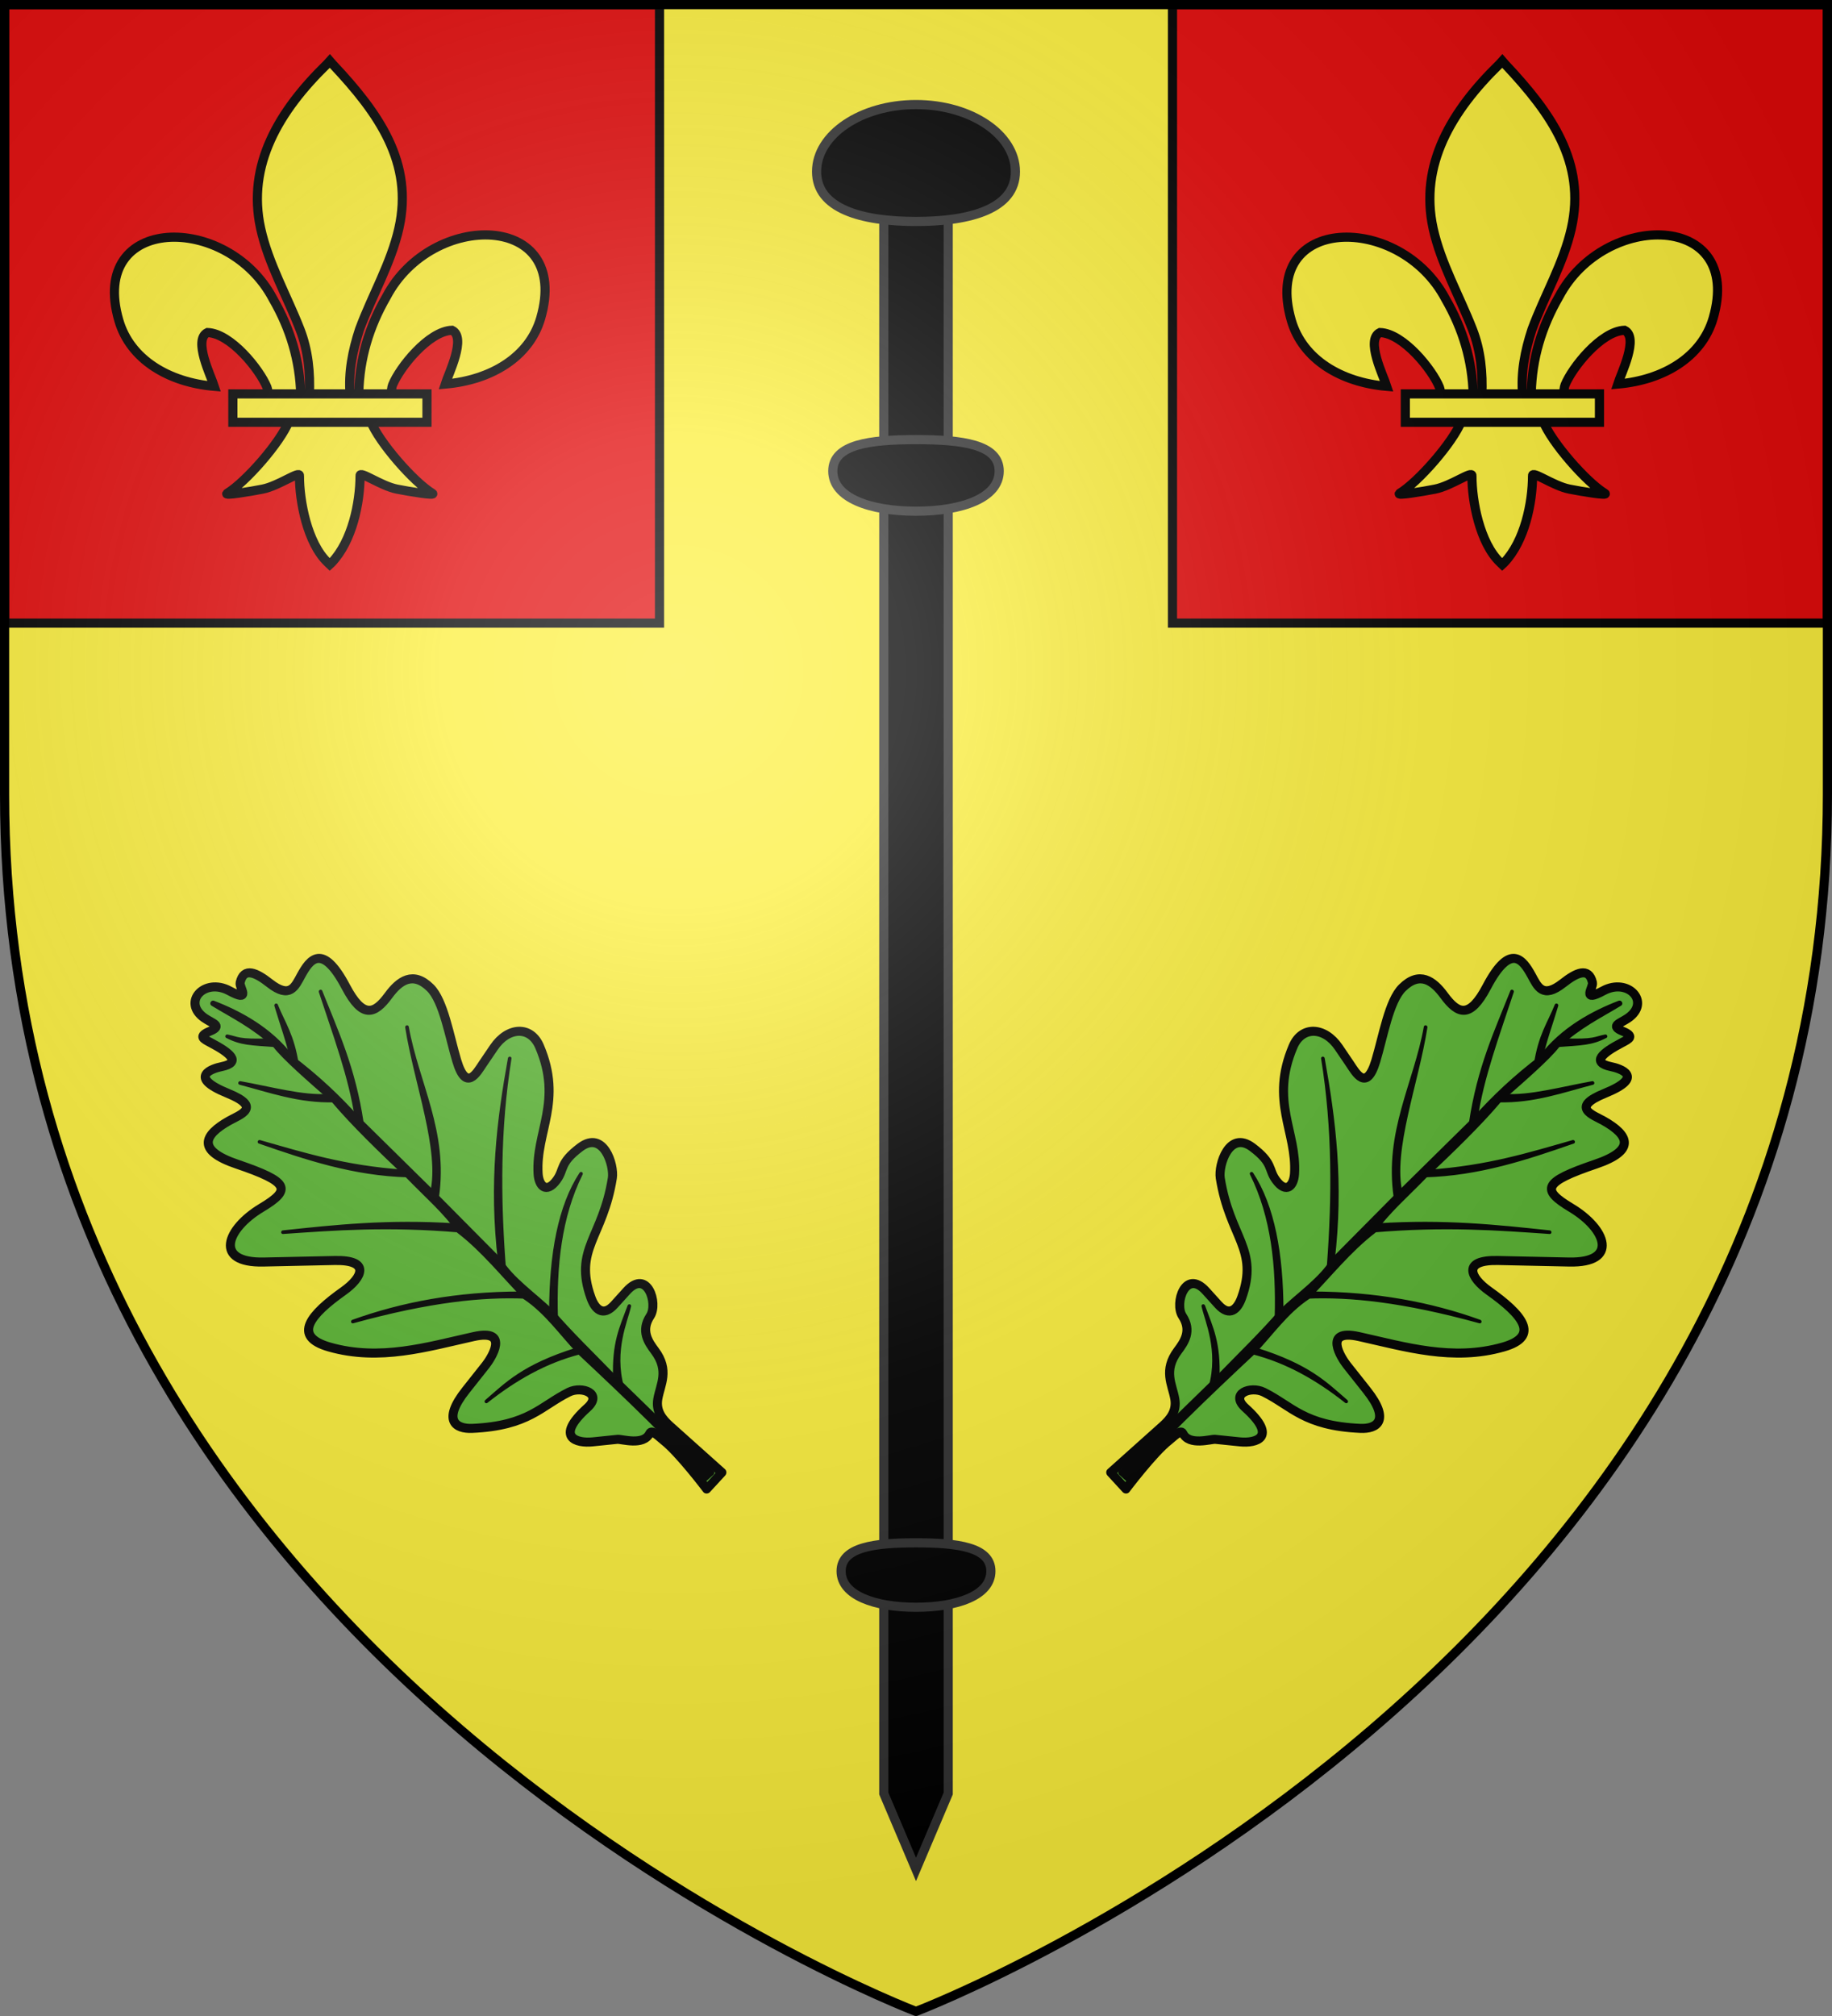
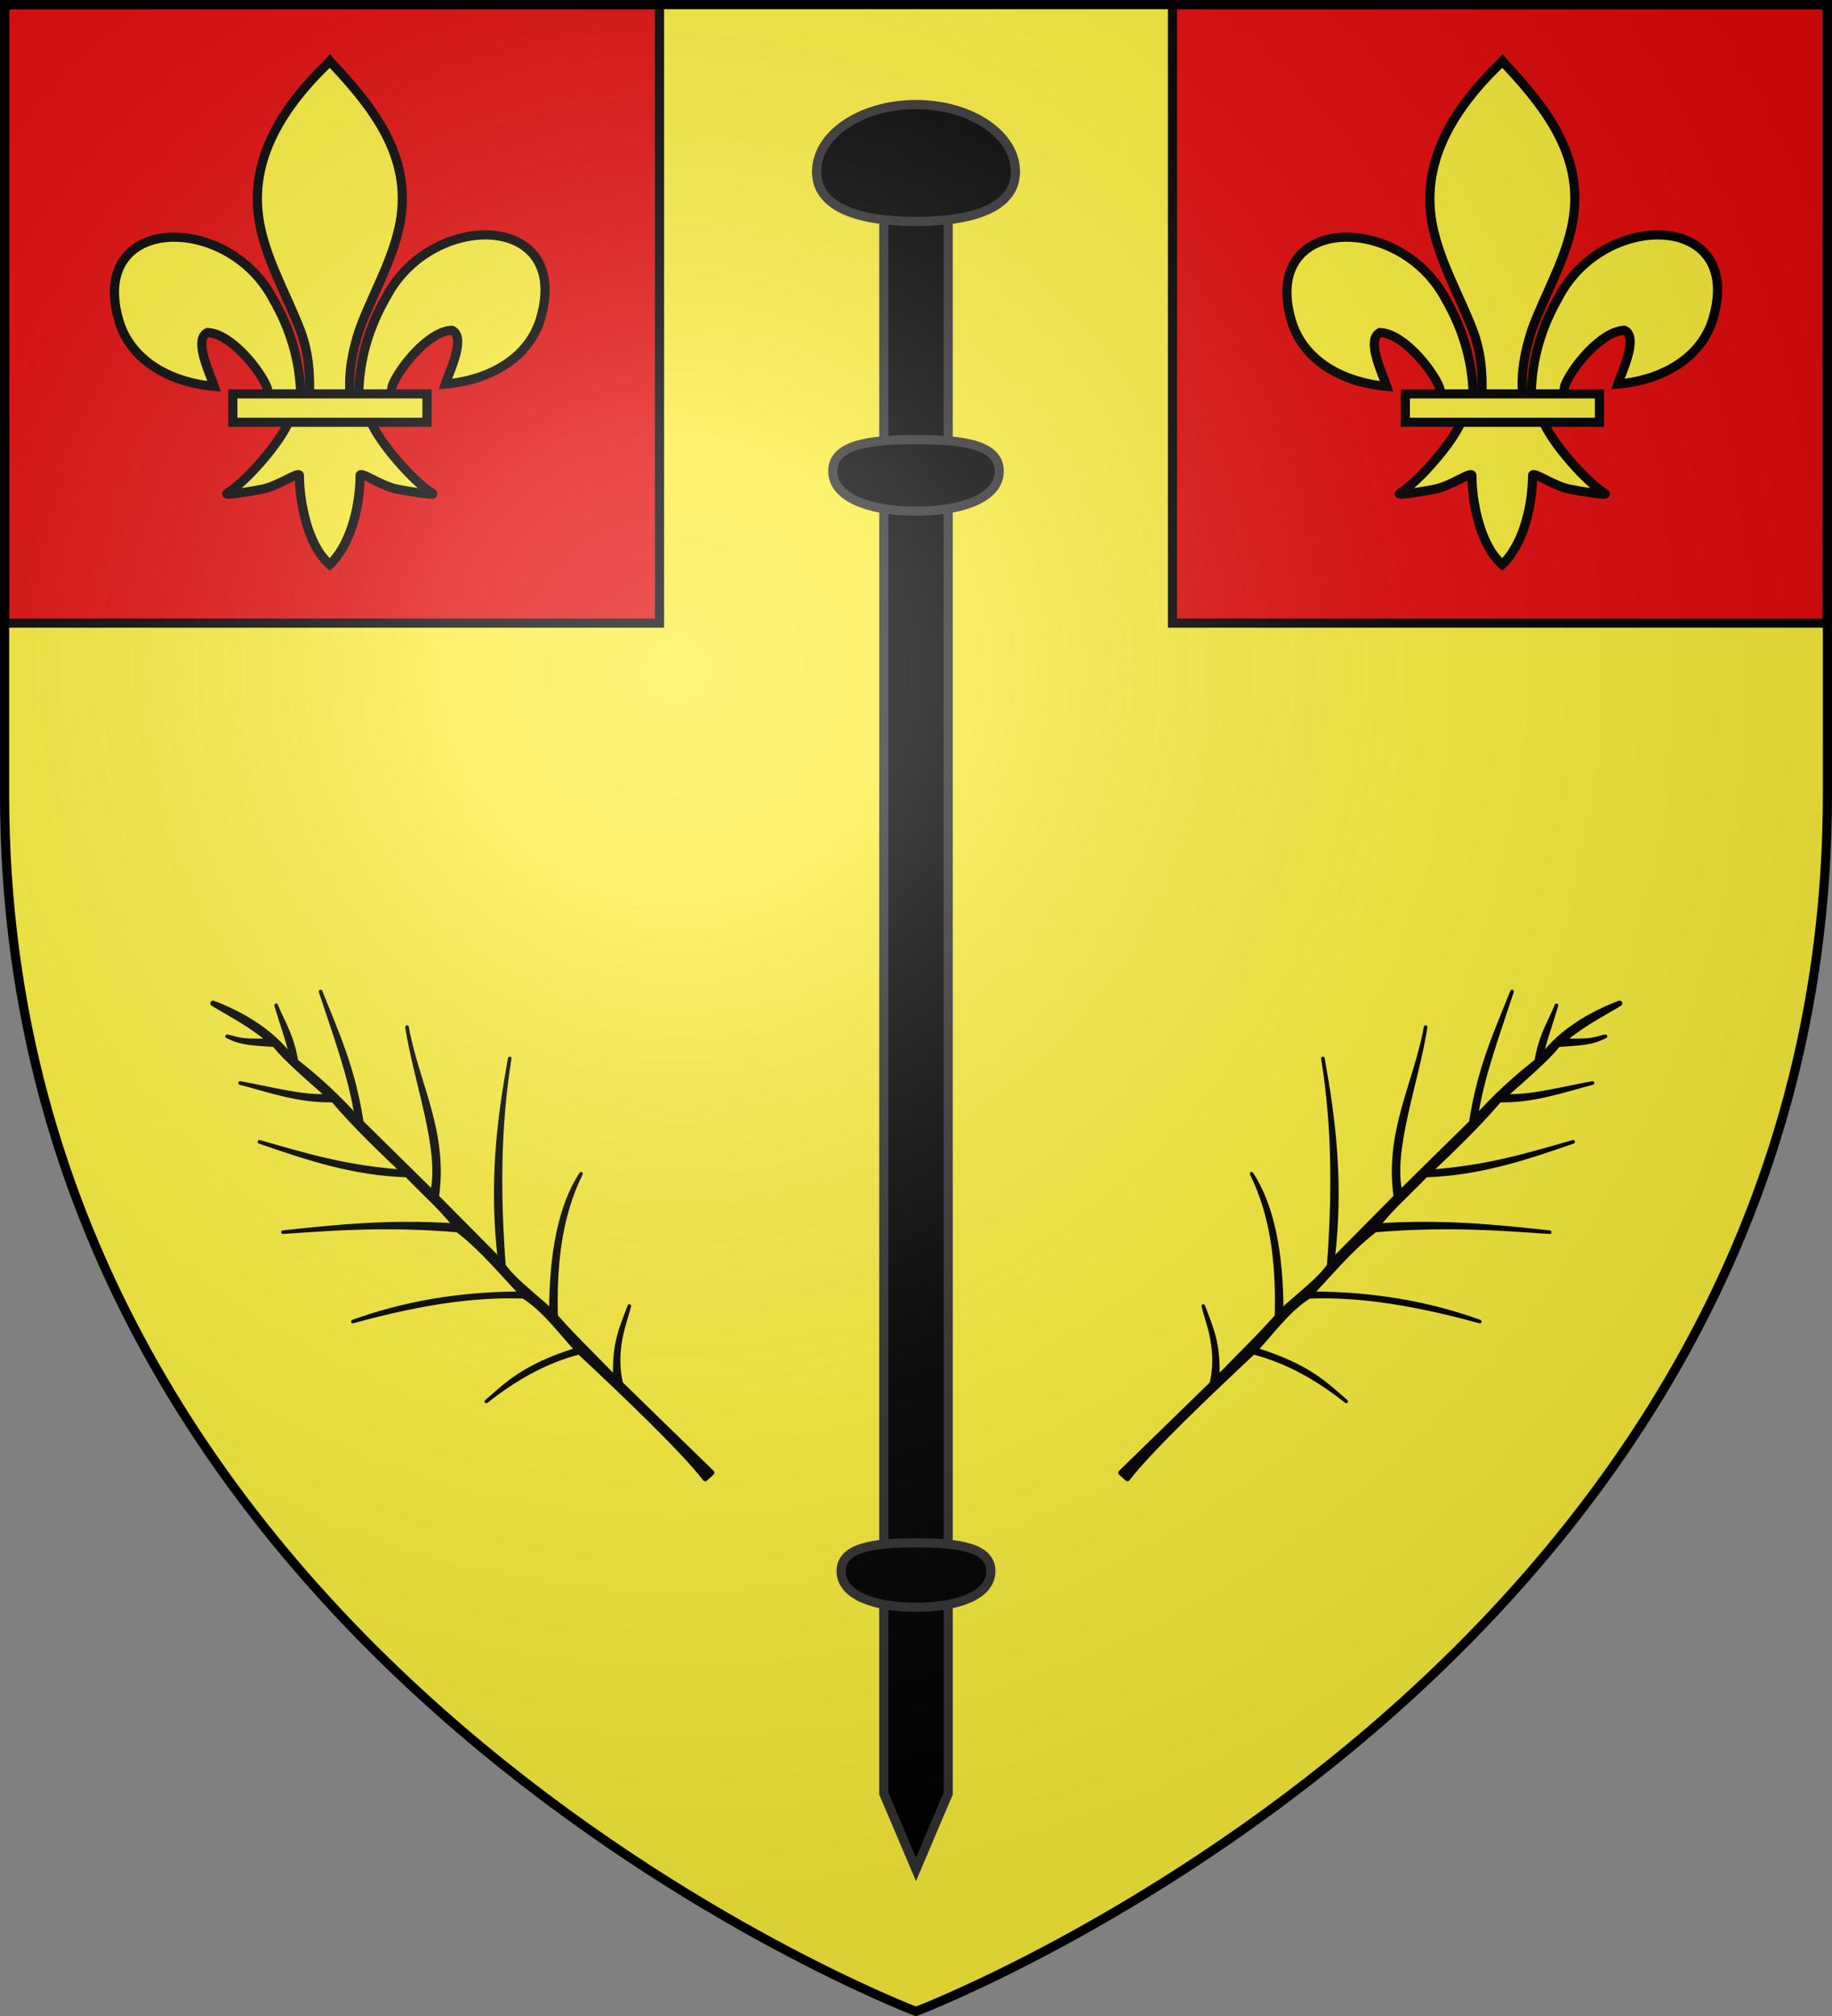
<svg xmlns="http://www.w3.org/2000/svg" xmlns:xlink="http://www.w3.org/1999/xlink" width="600" height="660" version="1.0">
  <rect width="100%" height="100%" fill="#808080" stroke="none" />
  <desc>Flag of Canton of Valais (Wallis)</desc>
  <defs>
    <g id="d">
      <path id="c" d="M0 0v1h.5z" transform="rotate(18 3.157 -.5)" />
      <use xlink:href="#c" width="810" height="540" transform="scale(-1 1)" />
    </g>
    <g id="e">
      <use xlink:href="#d" width="810" height="540" transform="rotate(72)" />
      <use xlink:href="#d" width="810" height="540" transform="rotate(144)" />
    </g>
    <g id="g">
      <path id="f" d="M0 0v1h.5z" transform="rotate(18 3.157 -.5)" />
      <use xlink:href="#f" width="810" height="540" transform="scale(-1 1)" />
    </g>
    <g id="h">
      <use xlink:href="#g" width="810" height="540" transform="rotate(72)" />
      <use xlink:href="#g" width="810" height="540" transform="rotate(144)" />
    </g>
    <g id="k">
      <path id="j" d="M0 0v1h.5z" transform="rotate(18 3.157 -.5)" />
      <use xlink:href="#j" width="810" height="540" transform="scale(-1 1)" />
    </g>
    <g id="l">
      <use xlink:href="#k" width="810" height="540" transform="rotate(72)" />
      <use xlink:href="#k" width="810" height="540" transform="rotate(144)" />
    </g>
    <g id="o">
      <path id="n" d="M0 0v1h.5z" transform="rotate(18 3.157 -.5)" />
      <use xlink:href="#n" width="810" height="540" transform="scale(-1 1)" />
    </g>
    <g id="p">
      <use xlink:href="#o" width="810" height="540" transform="rotate(72)" />
      <use xlink:href="#o" width="810" height="540" transform="rotate(144)" />
    </g>
    <g id="s">
      <path id="r" d="M0 0v1h.5z" transform="rotate(18 3.157 -.5)" />
      <use xlink:href="#r" width="810" height="540" transform="scale(-1 1)" />
    </g>
    <g id="u">
      <use xlink:href="#s" width="810" height="540" transform="rotate(72)" />
      <use xlink:href="#s" width="810" height="540" transform="rotate(144)" />
    </g>
    <g id="w">
      <path id="v" d="M0 0v1h.5z" transform="rotate(18 3.157 -.5)" />
      <use xlink:href="#v" width="810" height="540" transform="scale(-1 1)" />
    </g>
    <g id="x">
      <use xlink:href="#w" width="810" height="540" transform="rotate(72)" />
      <use xlink:href="#w" width="810" height="540" transform="rotate(144)" />
    </g>
    <g id="z">
      <path id="y" d="M0 0v1h.5z" transform="rotate(18 3.157 -.5)" />
      <use xlink:href="#y" width="810" height="540" transform="scale(-1 1)" />
    </g>
    <g id="D">
      <path id="C" d="M0 0v1h.5z" transform="rotate(18 3.157 -.5)" />
      <use xlink:href="#C" width="810" height="540" transform="scale(-1 1)" />
    </g>
    <g id="E">
      <use xlink:href="#D" width="810" height="540" transform="rotate(72)" />
      <use xlink:href="#D" width="810" height="540" transform="rotate(144)" />
    </g>
    <g id="G">
      <path id="F" d="M0 0v1h.5z" transform="rotate(18 3.157 -.5)" />
      <use xlink:href="#F" width="810" height="540" transform="scale(-1 1)" />
    </g>
    <g id="H">
      <use xlink:href="#G" width="810" height="540" transform="rotate(72)" />
      <use xlink:href="#G" width="810" height="540" transform="rotate(144)" />
    </g>
    <g id="K">
      <path id="J" d="M0 0v1h.5z" transform="rotate(18 3.157 -.5)" />
      <use xlink:href="#J" width="810" height="540" transform="scale(-1 1)" />
    </g>
    <g id="L">
      <use xlink:href="#K" width="810" height="540" transform="rotate(72)" />
      <use xlink:href="#K" width="810" height="540" transform="rotate(144)" />
    </g>
    <g id="O">
      <path id="N" d="M0 0v1h.5z" transform="rotate(18 3.157 -.5)" />
      <use xlink:href="#N" width="810" height="540" transform="scale(-1 1)" />
    </g>
    <g id="P">
      <use xlink:href="#O" width="810" height="540" transform="rotate(72)" />
      <use xlink:href="#O" width="810" height="540" transform="rotate(144)" />
    </g>
    <g id="R">
      <path id="Q" d="M0 0v1h.5z" transform="rotate(18 3.157 -.5)" />
      <use xlink:href="#Q" width="810" height="540" transform="scale(-1 1)" />
    </g>
    <g id="S">
      <use xlink:href="#R" width="810" height="540" transform="rotate(72)" />
      <use xlink:href="#R" width="810" height="540" transform="rotate(144)" />
    </g>
    <g id="V">
      <path id="U" d="M0 0v1h.5z" transform="rotate(18 3.157 -.5)" />
      <use xlink:href="#U" width="810" height="540" transform="scale(-1 1)" />
    </g>
    <g id="W">
      <use xlink:href="#V" width="810" height="540" transform="rotate(72)" />
      <use xlink:href="#V" width="810" height="540" transform="rotate(144)" />
    </g>
    <g id="Z">
-       <path id="Y" d="M0 0v1h.5z" transform="rotate(18 3.157 -.5)" />
      <use xlink:href="#Y" width="810" height="540" transform="scale(-1 1)" />
    </g>
    <g id="aa">
      <use xlink:href="#Z" width="810" height="540" transform="rotate(72)" />
      <use xlink:href="#Z" width="810" height="540" transform="rotate(144)" />
    </g>
    <g id="ac">
      <path id="ab" d="M0 0v1h.5z" transform="rotate(18 3.157 -.5)" />
      <use xlink:href="#ab" width="810" height="540" transform="scale(-1 1)" />
    </g>
    <g id="ad">
      <use xlink:href="#ac" width="810" height="540" transform="rotate(72)" />
      <use xlink:href="#ac" width="810" height="540" transform="rotate(144)" />
    </g>
    <g id="af">
      <path id="ae" d="M0 0v1h.5z" transform="rotate(18 3.157 -.5)" />
      <use xlink:href="#ae" width="810" height="540" transform="scale(-1 1)" />
    </g>
    <g id="ag">
      <use xlink:href="#af" width="810" height="540" transform="rotate(72)" />
      <use xlink:href="#af" width="810" height="540" transform="rotate(144)" />
    </g>
    <g id="ai">
      <path id="ah" d="M0 0v1h.5z" transform="rotate(18 3.157 -.5)" />
      <use xlink:href="#ah" width="810" height="540" transform="scale(-1 1)" />
    </g>
    <g id="aj">
      <use xlink:href="#ai" width="810" height="540" transform="rotate(72)" />
      <use xlink:href="#ai" width="810" height="540" transform="rotate(144)" />
    </g>
    <path id="b" d="M2.922 27.673c0-5.952 2.317-9.844 5.579-11.013 1.448-.519 3.307-.273 5.018 1.447 2.119 2.129 2.736 7.993-3.483 9.121.658-.956.619-3.081-.714-3.787-.99-.524-2.113-.253-2.676.123-.824.552-1.729 2.106-1.679 4.108z" />
    <path id="i" d="m-267.374-6.853-4.849 23.83-4.848-23.83v-44.741h-25.213v14.546h-9.698v-14.546h-14.546v-9.697h14.546v-14.546h9.698v14.546h25.213v-25.213h-14.546v-9.698h14.546v-14.546h9.697v14.546h14.546v9.698h-14.546v25.213h25.213v-14.546h9.698v14.546h14.546v9.697h-14.546v14.546h-9.698v-14.546h-25.213v44.741z" style="fill:#fcef3c;fill-opacity:1;stroke:#000;stroke-width:3.807;stroke-miterlimit:4;stroke-dasharray:none;stroke-opacity:1;display:inline" />
    <path id="m" d="M2.922 27.673c0-5.952 2.317-9.844 5.579-11.013 1.448-.519 3.307-.273 5.018 1.447 2.119 2.129 2.736 7.993-3.483 9.121.658-.956.619-3.081-.714-3.787-.99-.524-2.113-.253-2.676.123-.824.552-1.729 2.106-1.679 4.108z" />
    <path id="q" d="M2.922 27.673c0-5.952 2.317-9.844 5.579-11.013 1.448-.519 3.307-.273 5.018 1.447 2.119 2.129 2.736 7.993-3.483 9.121.658-.956.619-3.081-.714-3.787-.99-.524-2.113-.253-2.676.123-.824.552-1.729 2.106-1.679 4.108z" />
    <path id="A" d="M2.922 27.673c0-5.952 2.317-9.844 5.579-11.013 1.448-.519 3.307-.273 5.018 1.447 2.119 2.129 2.736 7.993-3.483 9.121.658-.956.619-3.081-.714-3.787-.99-.524-2.113-.253-2.676.123-.824.552-1.729 2.106-1.679 4.108z" />
    <path id="B" d="M2.922 27.673c0-5.952 2.317-9.844 5.579-11.013 1.448-.519 3.307-.273 5.018 1.447 2.119 2.129 2.736 7.993-3.483 9.121.658-.956.619-3.081-.714-3.787-.99-.524-2.113-.253-2.676.123-.824.552-1.729 2.106-1.679 4.108z" />
    <path id="I" d="m-267.374-6.853-4.849 23.83-4.848-23.83v-44.741h-25.213v14.546h-9.698v-14.546h-14.546v-9.697h14.546v-14.546h9.698v14.546h25.213v-25.213h-14.546v-9.698h14.546v-14.546h9.697v14.546h14.546v9.698h-14.546v25.213h25.213v-14.546h9.698v14.546h14.546v9.697h-14.546v14.546h-9.698v-14.546h-25.213v44.741z" style="fill:#fcef3c;fill-opacity:1;stroke:#000;stroke-width:3.807;stroke-miterlimit:4;stroke-dasharray:none;stroke-opacity:1;display:inline" />
    <path id="M" d="M2.922 27.673c0-5.952 2.317-9.844 5.579-11.013 1.448-.519 3.307-.273 5.018 1.447 2.119 2.129 2.736 7.993-3.483 9.121.658-.956.619-3.081-.714-3.787-.99-.524-2.113-.253-2.676.123-.824.552-1.729 2.106-1.679 4.108z" />
    <path id="T" d="M2.922 27.673c0-5.952 2.317-9.844 5.579-11.013 1.448-.519 3.307-.273 5.018 1.447 2.119 2.129 2.736 7.993-3.483 9.121.658-.956.619-3.081-.714-3.787-.99-.524-2.113-.253-2.676.123-.824.552-1.729 2.106-1.679 4.108z" />
    <path id="X" d="M2.922 27.673c0-5.952 2.317-9.844 5.579-11.013 1.448-.519 3.307-.273 5.018 1.447 2.119 2.129 2.736 7.993-3.483 9.121.658-.956.619-3.081-.714-3.787-.99-.524-2.113-.253-2.676.123-.824.552-1.729 2.106-1.679 4.108z" />
    <path id="ak" d="M2.922 27.673c0-5.952 2.317-9.844 5.579-11.013 1.448-.519 3.307-.273 5.018 1.447 2.119 2.129 2.736 7.993-3.483 9.121.658-.956.619-3.081-.714-3.787-.99-.524-2.113-.253-2.676.123-.824.552-1.729 2.106-1.679 4.108z" />
    <radialGradient xlink:href="#a" id="ar" cx="221.445" cy="226.331" r="300" fx="221.445" fy="226.331" gradientTransform="matrix(1.353 0 0 1.349 -77.63 -85.747)" gradientUnits="userSpaceOnUse" />
    <linearGradient id="a">
      <stop offset="0" style="stop-color:white;stop-opacity:.314" />
      <stop offset=".19" style="stop-color:white;stop-opacity:.251" />
      <stop offset=".6" style="stop-color:#6b6b6b;stop-opacity:.125" />
      <stop offset="1" style="stop-color:black;stop-opacity:.125" />
    </linearGradient>
  </defs>
  <g style="display:inline">
    <path d="M300 658.5S598.5 545.145 598.5 260V1.5H1.5V260C1.5 545.145 300 658.5 300 658.5" style="fill:#fcef3c;fill-opacity:1;fill-rule:evenodd;stroke:none;stroke-width:3;stroke-linecap:round;stroke-linejoin:round;stroke-opacity:1" />
    <path d="M1.5 1.5H216V204H1.5zM384 1.5h214.5V204H384z" style="opacity:1;fill:#e20909;fill-opacity:1;stroke:#000;stroke-width:3;stroke-miterlimit:4;stroke-dasharray:none;stroke-opacity:1" />
    <path d="M-95.745 281.381v-4.679h0z" style="opacity:.615;fill:#fcef3c;fill-opacity:.991;fill-rule:evenodd;stroke:#000;stroke-width:2.5;stroke-linecap:round;stroke-linejoin:round;stroke-miterlimit:4;stroke-dasharray:none;stroke-dashoffset:0;stroke-opacity:1" transform="translate(1920.077 -89.902)" />
  </g>
  <g>
    <g style="display:inline" transform="translate(392)">
      <use xlink:href="#al" width="600" height="660" />
      <use xlink:href="#am" width="600" height="660" />
      <use xlink:href="#an" width="600" height="660" />
      <use xlink:href="#ao" width="600" height="660" />
      <use xlink:href="#ap" width="600" height="660" />
    </g>
    <g style="display:inline" transform="translate(8)">
      <path id="al" d="M109.504 128.569c.285-11.183 3.35-21.577 9.058-31.427 14.943-28.372 60.584-27.694 50.523 7.006-3.707 12.786-16.302 20.301-31.264 21.59 1.08-3.369 7.02-15.28 2.225-17.61-7.668.262-17.189 12.221-19.478 17.924-.331.819-.239 1.765-.608 2.57" style="fill:#fcef3c;fill-opacity:1;fill-rule:evenodd;stroke:#000;stroke-width:3;stroke-linecap:butt;stroke-linejoin:miter;stroke-miterlimit:4;stroke-dasharray:none;stroke-opacity:1;display:inline" />
      <path id="am" d="M90.496 129.308c-.285-11.183-3.35-21.577-9.058-31.426-14.942-28.372-60.584-27.695-50.523 7.005 3.708 12.787 16.302 20.302 31.264 21.59-1.08-3.368-7.02-15.28-2.225-17.61 7.668.262 17.19 12.221 19.479 17.925.33.818.238 1.764.607 2.57" style="fill:#fcef3c;fill-opacity:1;fill-rule:evenodd;stroke:#000;stroke-width:3;stroke-linecap:butt;stroke-linejoin:miter;stroke-miterlimit:4;stroke-dasharray:none;stroke-opacity:1" />
      <path id="an" d="M99.117 20.963C83.374 36.278 72.804 53.987 77.36 74.757c2.514 11.46 8.608 22.072 12.906 33.11 2.687 6.927 3.374 14.161 3.056 21.44h13.356c-.639-7.332.762-14.439 3.057-21.44 4.095-11.107 10.325-21.642 12.906-33.11 4.826-21.44-6.501-37.609-21.688-53.727l-.928-1.068z" style="fill:#fcef3c;fill-opacity:1;fill-rule:nonzero;stroke:#000;stroke-width:3;stroke-linecap:butt;stroke-linejoin:miter;stroke-miterlimit:4;stroke-dasharray:none;stroke-opacity:1" />
      <path id="ao" d="M86.66 137.797c-2.792 7.063-14.177 19.998-20.224 23.685-1.569.956 7.497-.55 11.556-1.354 5.324-1.053 12.243-6.172 12.081-4.366-.015 8.274 2.562 22.08 9.281 28.424l.637.611.657-.611c6.716-7.07 9.248-19.502 9.281-28.424-.162-1.806 6.758 3.313 12.082 4.366 4.059.803 13.124 2.31 11.556 1.354-6.047-3.687-17.426-16.622-20.219-23.685z" style="fill:#fcef3c;fill-opacity:1;fill-rule:evenodd;stroke:#000;stroke-width:3;stroke-linecap:butt;stroke-linejoin:miter;stroke-miterlimit:4;stroke-dasharray:none;stroke-opacity:1" />
      <path id="ap" d="M68.262 128.949h63.578v9.296H68.262z" style="fill:#fcef3c;fill-opacity:1;stroke:#000;stroke-width:3;stroke-miterlimit:4;stroke-dasharray:none;stroke-opacity:1" />
    </g>
    <g id="aq" style="display:inline">
-       <path d="m1548.119 303.284 6.026-.262-1.048-19.65c-.154-2.89.116-5.825 2.882-7.86 3.261-2.4 7.69-3.302 8.646-10.218.418-3.026 1.067-6.857 5.764-7.86 3.956-.845 8.554-10.13.262-9.694l-4.978.262c-4.551.24-4.525-2.96-3.144-6.026 5.982-13.278 13.738-9.619 26.986-19.65 2.88-2.18 7.554-11.423-.262-12.575-7.063-1.041-7.158 1.25-10.742 1.834-4.703.765-4.53-2.417-2.358-4.978 7.52-8.87 18.608-9.464 24.628-25.152 2.275-5.93-2.25-10.24-8.908-8.908l-5.24 1.048c-2.856.571-8.68 2.434-4.454-5.764 3.326-6.456 8.945-14.632 8.908-19.912-.048-6.87-4.612-7.584-9.432-6.812-6.348 1.017-9.436-.489-6.55-10.218 4.087-13.78-1.846-12.603-6.288-11.266-3.362 1.012-6.754 2.604-7.598-4.716-.547-4.736-1.764-8.45-5.502-6.026-1.217.789-1.66 6.46-3.668-.524-2.197-7.64-11.321-7.286-9.956.524.45 2.58 2.047 5.259-1.458 3.705-3.271-1.45-2.76.13-2.057 2.501 1.72 5.79 2.182 10.127-2.511 6.894-2.039-1.404-8.608-5.035-3.93 6.55 3.946 9.773-1.717 6.725-4.978 5.764-7.74-2.28-11.882-.524-6.812 10.218 6.67 14.132 5.6 16.045-3.668 13.624-10.8-2.821-19.752 1.47-9.956 11.266l13.886 13.886c7.006 7.005 2.22 8.993-4.192 7.86-10.655-1.883-18.536-1.337-13.362 8.384 6.881 12.926 18.717 19.494 29.606 26.723 8.648 5.742-.863 7.846-3.144 8.122l-8.646 1.048c-10.394 1.26-9.298 5.789-6.026 8.908 11.302 10.774 17.335 9.21 25.414 12.052 3.707 1.304 6.259 7.126.524 6.812-12.093-.662-8.78 5.074-5.502 7.86l5.24 4.454c.894.76 3.714 6.612 7.336 5.24 1.232-.467 1.148 2.884 1.31 4.192.676 5.47-1.048 18.34-1.048 18.34" style="fill:#5ab532;fill-opacity:1;stroke:#000;stroke-width:2.5;stroke-linecap:round;stroke-linejoin:round;stroke-miterlimit:4;stroke-dasharray:none;stroke-opacity:1" transform="rotate(-45 1216.47 2401.25)scale(1.21 1.159)" />
      <path d="M1551.652 262.885c6.623-7.458 10.854-8.84 16.632-11.616-3.508 2.337-11.731 5.373-16.896 14.784M1552.215 236.727c11.125-11.568 21.89-19.292 32.14-21.537-12.361 4.34-22.796 13.276-32.25 23.723M1552.105 216.393c13.198-17.483 26.895-28.482 40.668-38.482-15.729 11.87-28.71 25.641-40.668 40.122M1549.919 249.408c-13.442-7.316-19.959-7.077-27.222-7.652 9.628 1.178 18.867 3.715 27.331 8.964M1549.919 226.997c-12.19-12.686-24.725-21.6-37.498-27.877 18.814 11.153 29.94 20.687 37.717 29.517M1550.356 200.213c-11.977-14.207-23.093-23.531-34.218-32.906 10.711 9.758 21.308 19.175 34 34.874M1552.215 189.171c10-6.462 17.95-25.237 26.893-38.044-8.881 13.356-12.462 28.832-26.784 40.012M1550.793 179.223c-10.469-12.56-15.919-23.51-21.864-34.656 5.857 12.624 11.837 25.208 21.974 36.405M1550.793 148.94c-4.997-4.432-9.589-12.919-14.32-20.006 4.13 7.351 7.759 15.503 14.648 22.302M1551.996 159.326c6.624-9.199 11.862-21.172 17.382-32.578-4.586 11.076-8.242 21.803-17.273 34.546M1550.903 136.587c4.716-6.685 5.24-10.855 7.324-15.961-2.416 4.623-5.058 10.596-7.215 13.665M1542.922 117.018c1.627 2.435.99 3.11 7.434 9.292l.11 2.187c-4.308-5.23-6.244-7.167-7.544-11.48" style="fill:#000;fill-opacity:1;stroke:#000;stroke-width:1;stroke-linecap:round;stroke-linejoin:round;stroke-miterlimit:4;stroke-dasharray:none;stroke-opacity:1" transform="rotate(-45 1216.47 2401.25)scale(1.21 1.159)" />
      <path d="m1552.145 301.022-.493-38.137c.13-8.777-.034-18.176.563-26.158-.15-6.854-1.511-14.515-.11-20.334l.11-27.222-.219-29.845c.426-7.914.166-16.19-.984-25.035 1.408-10.086-1.514-19.708-4.482-26.675 1.555 6.71 3.468 12.08 3.936 20.88-.552 4.306.074 13.617.655 22.74-.681 8.327-.525 19.38-.218 29.736-.139 7.186.416 15.066-.765 21.209 1.105 8.818.088 17.637 0 26.456 1.417 7.361.024 14.722-.11 22.083.53 16.426 1.095 40.27-.197 50.172z" style="fill:#000;fill-opacity:1;stroke:#000;stroke-width:1.5;stroke-linecap:round;stroke-linejoin:round;stroke-miterlimit:4;stroke-dasharray:none;stroke-opacity:1" transform="rotate(-45 1216.47 2401.25)scale(1.21 1.159)" />
    </g>
    <use xlink:href="#aq" width="600" height="660" transform="matrix(-1 0 0 1 600.2 0)" />
    <path d="M289.451 60.838h21.098v526.326L300 612.006l-10.549-24.842z" style="fill:#000;stroke:#313131;stroke-width:3;stroke-opacity:1;stroke-miterlimit:4;stroke-dasharray:none" />
    <path d="M332.562 56.186c0 12.121-14.588 16.318-32.562 16.318s-32.562-4.197-32.562-16.318c0-12.12 14.588-21.958 32.562-21.958s32.562 9.837 32.562 21.958zM327.25 154.23c0 8.805-12.208 13.13-27.25 13.13s-27.25-4.325-27.25-13.13c0-8.803 12.208-10.307 27.25-10.307s27.25 1.504 27.25 10.308zM324.525 514.372c0 7.924-10.987 11.816-24.525 11.816s-24.525-3.892-24.525-11.816 10.987-9.277 24.525-9.277 24.525 1.353 24.525 9.277z" style="fill:#000;stroke:#313131;stroke-width:3;stroke-opacity:1;stroke-miterlimit:4;stroke-dasharray:none" />
  </g>
  <path d="M300 658.5S598.5 545.452 598.5 260V1.5H1.5V260C1.5 545.452 300 658.5 300 658.5" style="opacity:1;fill:url(#ar);fill-opacity:1;fill-rule:evenodd;stroke:none;stroke-width:1px;stroke-linecap:butt;stroke-linejoin:miter;stroke-opacity:1" />
  <path d="M300 658.5S598.5 545.145 598.5 260V1.5H1.5V260C1.5 545.145 300 658.5 300 658.5" style="fill:none;fill-opacity:1;fill-rule:evenodd;stroke:#000;stroke-width:3;stroke-linecap:round;stroke-linejoin:round;stroke-opacity:1;display:inline" />
</svg>